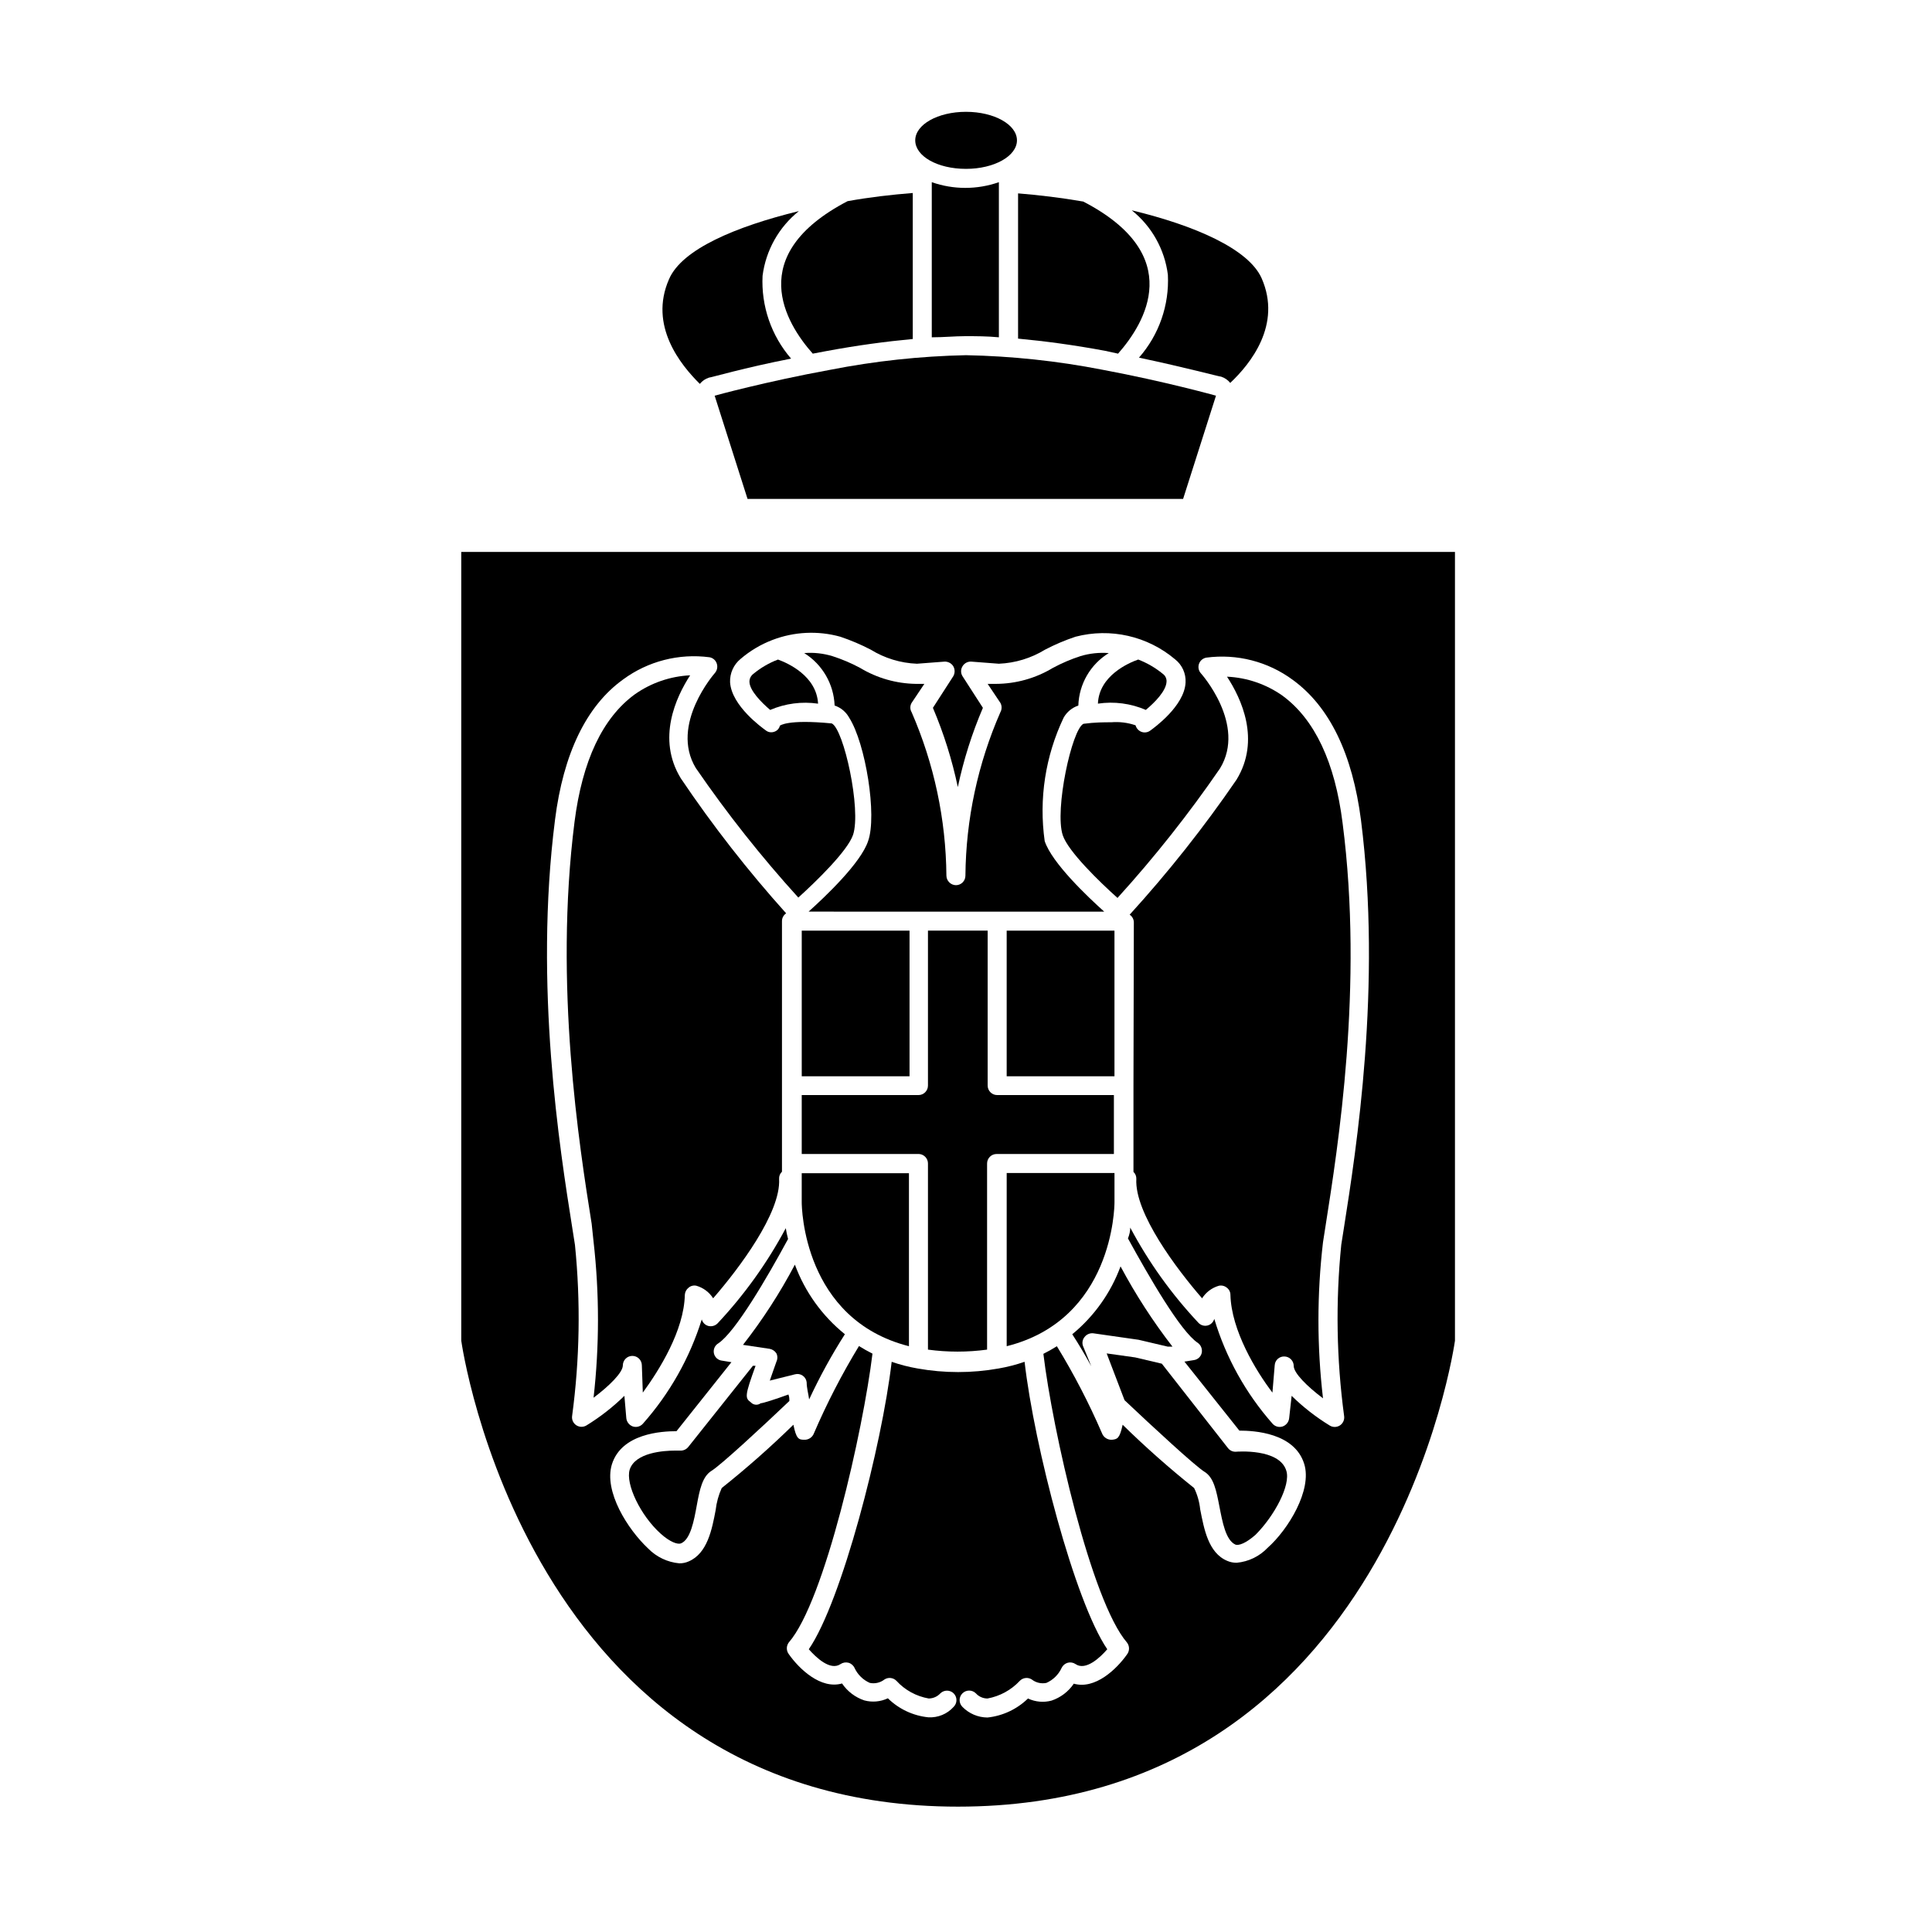
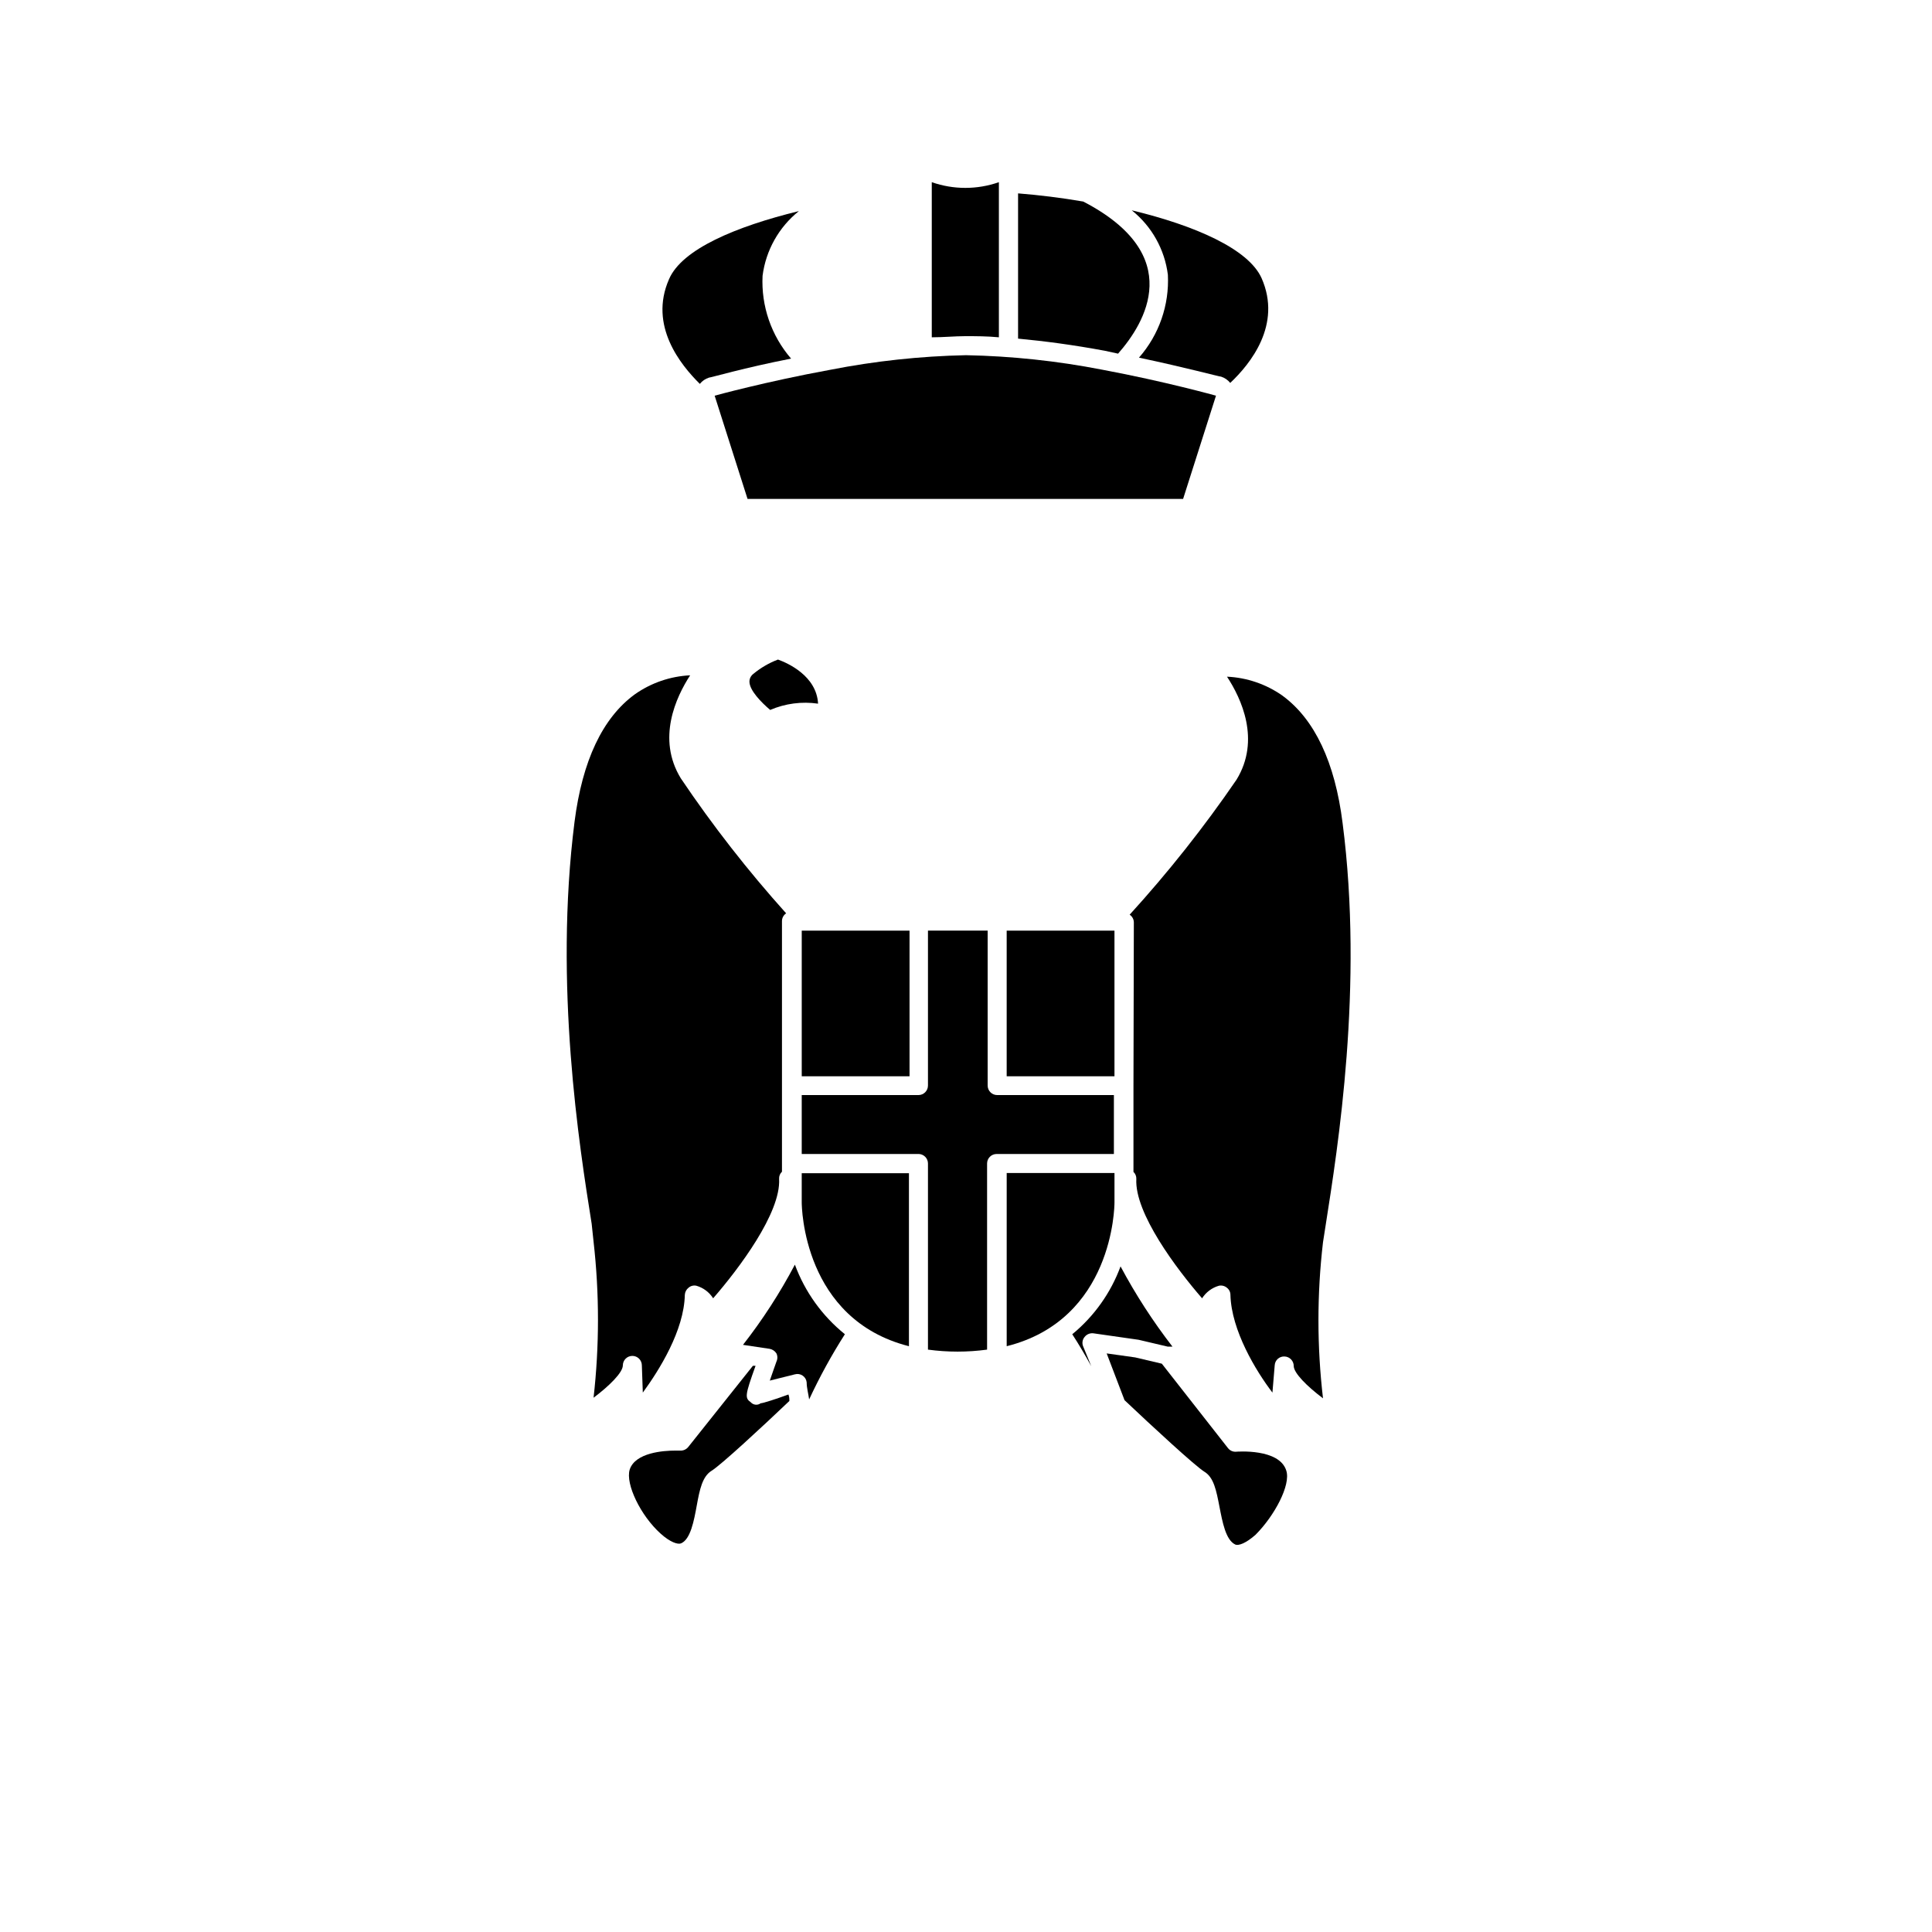
<svg xmlns="http://www.w3.org/2000/svg" fill="#000000" width="800px" height="800px" version="1.1" viewBox="144 144 512 512">
  <g>
-     <path d="m266.24 499.3s17.027 123.48 131.64 123.48c114.62-0.004 131.7-123.48 131.7-123.48v-209.03h-263.34zm24.836-137.99c2.215-17.582 8.312-30.23 18.035-37.23v-0.004c6.594-4.856 14.809-6.969 22.926-5.894 0.895 0.16 1.633 0.797 1.914 1.664 0.293 0.867 0.102 1.828-0.504 2.519 0 0-12.043 13.652-5.039 25.191v-0.004c8.266 12.039 17.34 23.5 27.156 34.312 4.734-4.281 13.047-12.344 14.508-16.625 2.215-6.699-2.469-28.062-5.644-29.523-11.84-1.16-13.754 0.605-13.754 0.605l0.004-0.004c-0.18 0.77-0.758 1.383-1.512 1.613-0.773 0.277-1.637 0.125-2.266-0.402-0.906-0.656-9.07-6.5-9.422-12.746-0.086-2.371 0.941-4.644 2.769-6.148 2.512-2.156 5.375-3.859 8.465-5.039 5.75-2.203 12.055-2.504 17.984-0.855 2.773 0.934 5.469 2.078 8.062 3.426 3.691 2.277 7.91 3.562 12.242 3.731l7.254-0.555c0.953-0.059 1.859 0.406 2.367 1.207 0.48 0.828 0.48 1.844 0 2.672l-5.391 8.363c2.879 6.773 5.09 13.809 6.602 21.008 1.523-7.203 3.75-14.242 6.648-21.008l-5.391-8.363c-0.52-0.812-0.52-1.859 0-2.672 0.496-0.82 1.414-1.289 2.371-1.207l7.254 0.555c4.332-0.184 8.543-1.469 12.242-3.731 2.59-1.355 5.285-2.5 8.062-3.426 9.25-2.418 19.098-0.18 26.398 5.996 1.871 1.473 2.902 3.769 2.769 6.144-0.301 6.246-8.465 12.09-9.371 12.746-0.684 0.504-1.578 0.617-2.367 0.305-0.742-0.305-1.301-0.938-1.512-1.715-2.07-0.711-4.266-0.984-6.449-0.805-1.914 0-4.281 0-7.356 0.402-3.074 1.461-7.707 22.824-5.492 29.523 1.41 4.281 9.723 12.344 14.508 16.625h0.004c9.816-10.809 18.891-22.27 27.156-34.309 7.106-11.637-5.039-25.191-5.039-25.191-0.621-0.676-0.824-1.637-0.531-2.508 0.293-0.867 1.039-1.512 1.941-1.672 8.117-1.082 16.336 1.031 22.922 5.894 9.773 7.106 15.82 19.648 18.086 37.23 5.543 43.984-1.258 87.211-4.535 108.02l-0.707 4.484h0.004c-1.52 15.094-1.266 30.312 0.758 45.344 0.148 0.977-0.281 1.949-1.105 2.492-0.824 0.539-1.891 0.551-2.723 0.027-3.644-2.234-7.027-4.867-10.078-7.859l-0.656 5.894c-0.094 1.008-0.762 1.871-1.711 2.215-0.953 0.32-2 0.043-2.672-0.703-7.102-8.047-12.379-17.531-15.465-27.812-0.234 0.879-0.93 1.562-1.816 1.77-0.883 0.211-1.812-0.082-2.418-0.762-7.102-7.559-13.168-16.027-18.035-25.188 0 0.906-0.203 1.863-0.605 2.871 5.543 10.078 13.906 24.637 18.488 27.66h0.004c0.852 0.598 1.266 1.648 1.059 2.668-0.223 1.008-1.047 1.77-2.066 1.914l-2.519 0.402 14.559 18.289c3.879 0 14.609 0.555 17.18 8.816 2.168 6.902-4.231 17.383-9.672 22.219-2.164 2.281-5.082 3.695-8.211 3.981-0.867 0.012-1.727-0.16-2.519-0.504-5.039-2.117-6.144-8.516-7.152-13.602h-0.004c-0.199-1.98-0.742-3.906-1.609-5.695-6.594-5.269-12.918-10.867-18.945-16.777-0.805 3.68-1.41 3.828-2.82 3.981-1.184 0.07-2.269-0.648-2.672-1.762-3.434-7.945-7.426-15.641-11.938-23.023-1.16 0.73-2.352 1.402-3.578 2.016 2.418 20.152 12.645 65.496 22.168 76.527 0.703 0.922 0.703 2.203 0 3.125-2.769 3.93-8.465 9.371-14.105 7.758-1.422 2.102-3.492 3.676-5.894 4.484-2.082 0.562-4.301 0.367-6.25-0.555-2.91 2.836-6.688 4.609-10.73 5.039-2.504-0.016-4.898-1.031-6.648-2.824-0.988-0.988-0.988-2.59 0-3.574 0.984-0.988 2.586-0.988 3.574 0 0.785 0.867 1.902 1.359 3.074 1.359 3.285-0.602 6.289-2.242 8.566-4.688 0.836-0.859 2.164-1.004 3.172-0.352 1.098 0.859 2.516 1.191 3.879 0.906 1.781-0.793 3.215-2.207 4.031-3.981 0.316-0.664 0.906-1.156 1.613-1.359 0.707-0.188 1.461-0.059 2.066 0.352 2.719 1.863 6.551-1.762 8.414-3.93-8.664-12.695-19.348-53.855-21.914-76.176h-0.004c-2.234 0.773-4.523 1.363-6.852 1.766-7.113 1.273-14.398 1.273-21.512 0-2.328-0.402-4.621-0.992-6.852-1.766-2.621 22.32-13.25 63.48-21.965 76.176 1.914 2.168 5.691 5.793 8.414 3.93h-0.004c0.625-0.414 1.395-0.543 2.117-0.352 0.719 0.207 1.312 0.723 1.613 1.41 0.824 1.754 2.254 3.152 4.027 3.93 1.367 0.285 2.785-0.047 3.883-0.906 1.004-0.652 2.332-0.508 3.172 0.352 2.258 2.469 5.269 4.113 8.566 4.688 1.168-0.012 2.281-0.504 3.07-1.359 0.98-0.961 2.551-0.961 3.527 0 0.477 0.473 0.746 1.113 0.746 1.785s-0.27 1.316-0.746 1.789c-1.695 1.895-4.16 2.914-6.699 2.773-4.047-0.414-7.828-2.191-10.73-5.039-1.953 0.922-4.168 1.117-6.25 0.555-2.402-0.809-4.473-2.383-5.894-4.484-5.644 1.613-11.336-3.828-14.105-7.758-0.703-0.922-0.703-2.203 0-3.125 9.523-10.934 19.699-56.277 22.168-76.527-1.227-0.613-2.418-1.285-3.578-2.016-4.512 7.418-8.504 15.148-11.938 23.125-0.398 1.086-1.465 1.781-2.621 1.711-1.461 0-2.066-0.301-2.82-3.981-6.043 5.91-12.383 11.512-18.996 16.777-0.836 1.852-1.379 3.824-1.609 5.844-0.957 5.039-2.168 11.488-7.152 13.602l-0.004 0.004c-0.777 0.344-1.617 0.516-2.469 0.504-3.133-0.285-6.062-1.68-8.262-3.93-5.391-5.039-11.789-15.113-9.621-22.27 2.57-8.262 13.25-8.816 17.129-8.816l14.559-18.289-2.469-0.402c-1.062-0.105-1.938-0.883-2.168-1.926-0.227-1.047 0.238-2.117 1.16-2.66 4.535-3.023 12.898-17.332 18.488-27.66-0.27-1.008-0.469-1.965-0.605-2.871h0.004c-4.883 9.152-10.945 17.621-18.039 25.191-0.656 0.695-1.648 0.969-2.566 0.707-0.812-0.25-1.441-0.895-1.664-1.715-3.188 10.223-8.512 19.652-15.617 27.66-0.672 0.746-1.719 1.023-2.672 0.703-0.949-0.344-1.617-1.207-1.711-2.215l-0.504-5.894c-3.055 2.992-6.434 5.625-10.078 7.859-0.832 0.492-1.875 0.465-2.68-0.07-0.809-0.539-1.234-1.488-1.098-2.449 2.023-15.031 2.277-30.25 0.754-45.344l-0.707-4.484c-3.32-20.906-10.172-64.133-4.582-108.12z" />
    <path d="m345.59 515.88c-0.809 0.598-1.938 0.492-2.617-0.254-1.613-1.16-1.562-1.812 1.258-9.672h-0.707l-17.129 21.512c-0.523 0.652-1.332 1.012-2.164 0.957h-1.312c-3.023 0-10.578 0.504-12.043 5.039-1.16 3.777 2.871 12.191 8.211 16.977 2.519 2.266 4.535 2.922 5.391 2.57 2.519-1.059 3.426-5.945 4.18-10.078 0.754-4.133 1.461-7.656 3.93-9.168 2.469-1.512 13.301-11.539 20.605-18.488 0-0.555 0-1.059-0.25-1.715-3.32 1.211-6.746 2.32-7.352 2.32z" />
    <path d="m301.3 473.05c1.559 13.742 1.559 27.621 0 41.363 4.231-3.176 7.758-6.699 7.758-8.566h0.004c0-1.391 1.125-2.519 2.516-2.519 1.395 0 2.519 1.129 2.519 2.519l0.254 7.207c4.383-5.996 10.934-16.473 11.133-25.895v-0.004c0.039-0.754 0.406-1.453 1.008-1.914 0.57-0.484 1.336-0.672 2.066-0.504 1.836 0.531 3.41 1.715 4.434 3.324 6.75-7.758 17.984-22.621 17.48-31.641v0.004c-0.043-0.719 0.234-1.422 0.758-1.914v-66.402c-0.004-0.832 0.414-1.609 1.109-2.066-10.125-11.262-19.453-23.211-27.914-35.77-6.449-10.531-1.258-21.562 2.469-27.305v-0.004c-5.266 0.254-10.352 2-14.66 5.039-8.566 6.246-13.906 17.633-15.973 33.754-5.492 43.277 1.258 86 4.535 106.55z" />
    <path d="m428.16 497.59c1.715 2.621 3.426 5.543 5.039 8.465l-2.168-5.289c-0.332-0.836-0.176-1.785 0.406-2.469 0.551-0.699 1.43-1.062 2.316-0.957l11.992 1.715 7.707 1.812h1.258v-0.004c-5.172-6.688-9.773-13.797-13.754-21.258-2.59 7.023-7.008 13.234-12.797 17.984z" />
-     <path d="m434.96 330.47c4.301-0.637 8.699-0.059 12.695 1.664 2.418-2.016 5.391-5.039 5.492-7.508 0.043-0.816-0.34-1.598-1.008-2.066-1.953-1.598-4.148-2.871-6.5-3.777-2.57 0.906-10.379 4.281-10.68 11.688z" />
    <path d="m444.38 431.69v22.875c0.512 0.48 0.789 1.16 0.758 1.863-0.504 9.02 10.68 23.879 17.434 31.641l-0.004-0.004c1.023-1.609 2.602-2.793 4.434-3.324 0.746-0.168 1.527 0.02 2.117 0.504 0.605 0.449 0.961 1.16 0.957 1.914 0.25 9.422 6.75 20.152 11.133 25.895l0.605-7.254c0.039-0.652 0.336-1.266 0.828-1.699 0.492-0.438 1.137-0.656 1.793-0.617 1.352 0.055 2.418 1.168 2.418 2.519 0 1.863 3.527 5.391 7.758 8.566-1.609-13.742-1.609-27.625 0-41.363l0.707-4.535c3.223-20.555 10.078-63.277 4.484-106.55-2.016-16.121-7.406-27.508-15.922-33.754v-0.004c-4.324-3.047-9.426-4.793-14.711-5.035 3.777 5.742 8.969 16.777 2.519 27.305-8.605 12.562-18.062 24.512-28.316 35.77 0.695 0.461 1.113 1.234 1.109 2.066z" />
    <path d="m348 501.46c0.73 0.145 1.367 0.582 1.766 1.211 0.324 0.684 0.324 1.48 0 2.164-0.605 1.664-1.211 3.477-1.762 5.039l6.648-1.66c0.699-0.199 1.449-0.078 2.051 0.332 0.605 0.406 0.996 1.059 1.07 1.781 0 1.461 0.453 3.023 0.656 4.535 2.773-5.965 5.938-11.738 9.473-17.281-6-4.836-10.582-11.207-13.25-18.438-3.945 7.481-8.547 14.594-13.754 21.258z" />
    <path d="m350.17 318.79c-2.359 0.891-4.555 2.168-6.5 3.777-0.66 0.48-1.055 1.25-1.059 2.066 0 2.316 3.125 5.492 5.492 7.508 4-1.715 8.391-2.289 12.695-1.664-0.402-7.406-8.109-10.781-10.629-11.688z" />
-     <path d="m408.26 385.59h28.363c-4.383-3.93-13.855-12.898-15.77-18.691-1.574-11.176 0.18-22.562 5.039-32.746 0.859-1.5 2.242-2.629 3.879-3.176 0.176-5.695 3.203-10.922 8.062-13.906-2.531-0.195-5.078 0.078-7.508 0.809-2.523 0.82-4.969 1.867-7.305 3.121-4.562 2.754-9.789 4.215-15.113 4.234h-2.168l3.375 5.039v-0.004c0.422 0.77 0.422 1.703 0 2.469-5.988 13.668-9.141 28.41-9.27 43.328 0 0.668-0.266 1.309-0.738 1.781s-1.113 0.738-1.781 0.738c-1.379-0.027-2.492-1.137-2.519-2.519-0.125-14.914-3.262-29.652-9.219-43.328-0.453-0.758-0.453-1.707 0-2.469l3.375-5.039h-2.215v0.004c-5.227-0.074-10.34-1.535-14.812-4.234-2.352-1.262-4.812-2.309-7.356-3.121-2.414-0.734-4.945-1.008-7.457-0.809 4.824 3.016 7.84 8.223 8.059 13.906 1.633 0.535 3 1.672 3.832 3.176 4.383 6.801 7.457 26.047 5.039 32.746-1.914 5.793-11.387 14.762-15.77 18.691z" />
    <path d="m444.84 503.73-7.559-1.059 4.734 12.395c7.356 6.953 18.742 17.48 21.211 18.992s3.125 5.039 3.93 9.168c0.805 4.133 1.664 8.867 4.18 10.078 0.855 0.402 2.82-0.301 5.391-2.57 5.039-5.039 9.371-13.199 8.16-16.977-1.812-5.996-13.199-5.039-13.301-5.039h0.008c-0.84 0.07-1.656-0.289-2.168-0.957l-17.531-22.371z" />
    <path d="m384.88 500.76v-45.848h-28.414v7.707c0 1.262 0.402 31.035 28.414 38.141z" />
    <path d="m439.35 454.86h-28.566v45.898c28.164-7.055 28.566-36.828 28.566-38.137z" />
    <path d="m356.47 390.63h28.566v38.594h-28.566z" />
    <path d="m410.78 390.63h28.566v38.594h-28.566z" />
    <path d="m445.84 238.78c12.395 2.621 21.312 5.039 21.766 5.039v-0.004c0.953 0.305 1.797 0.883 2.418 1.664 5.34-5.039 13.754-15.418 8.312-27.762-3.477-7.758-17.684-13.957-34.41-17.984 5.293 4.231 8.727 10.359 9.574 17.078 0.402 8.039-2.344 15.922-7.66 21.969z" />
    <path d="m389.92 452.34v49.324c5.199 0.703 10.469 0.703 15.668 0v-49.324c0-1.391 1.129-2.519 2.519-2.519h31.086v-15.617h-30.934c-1.391 0-2.519-1.129-2.519-2.519v-41.059h-15.82v41.059c0 0.668-0.266 1.309-0.738 1.781s-1.113 0.738-1.781 0.738h-30.934v15.617h31.086c1.332 0.082 2.371 1.188 2.367 2.519z" />
    <path d="m440.3 237.72c7.152-8.113 18.137-26.098-9.219-40.305-5.844-1.008-11.637-1.715-17.281-2.168v38.492c7.004 0.656 14.66 1.664 23.023 3.223z" />
    <path d="m346.09 217.07c0.871-6.742 4.32-12.883 9.625-17.129-16.676 4.082-30.984 10.078-34.41 18.035-5.441 12.344 3.121 22.773 8.16 27.758 0.625-0.781 1.465-1.359 2.418-1.66 0.453 0 9.371-2.621 21.766-5.039-5.254-6.074-7.961-13.945-7.559-21.965z" />
-     <path d="m359.39 237.72 3.477-0.656c8.363-1.562 16.02-2.57 23.023-3.223v-38.695c-5.644 0.453-11.438 1.109-17.281 2.168-27.406 14.309-16.422 32.293-9.219 40.406z" />
    <path d="m390.93 192.28v41.109c3.125 0 6.098-0.301 8.867-0.301s5.793 0 8.918 0.301v-41.109c-5.758 2.016-12.027 2.016-17.785 0z" />
    <path d="m333.39 248.86 8.715 27.355h115.43l8.715-27.355s-13.504-3.777-30.23-6.902c-11.875-2.312-23.926-3.594-36.02-3.828-12.098 0.25-24.152 1.547-36.023 3.879-17.078 3.125-30.582 6.852-30.582 6.852z" />
-     <path d="m400 188.75c7.457 0 13.504-3.375 13.504-7.559 0-4.18-6.047-7.559-13.504-7.559s-13.453 3.375-13.453 7.559 5.844 7.559 13.453 7.559z" />
  </g>
</svg>